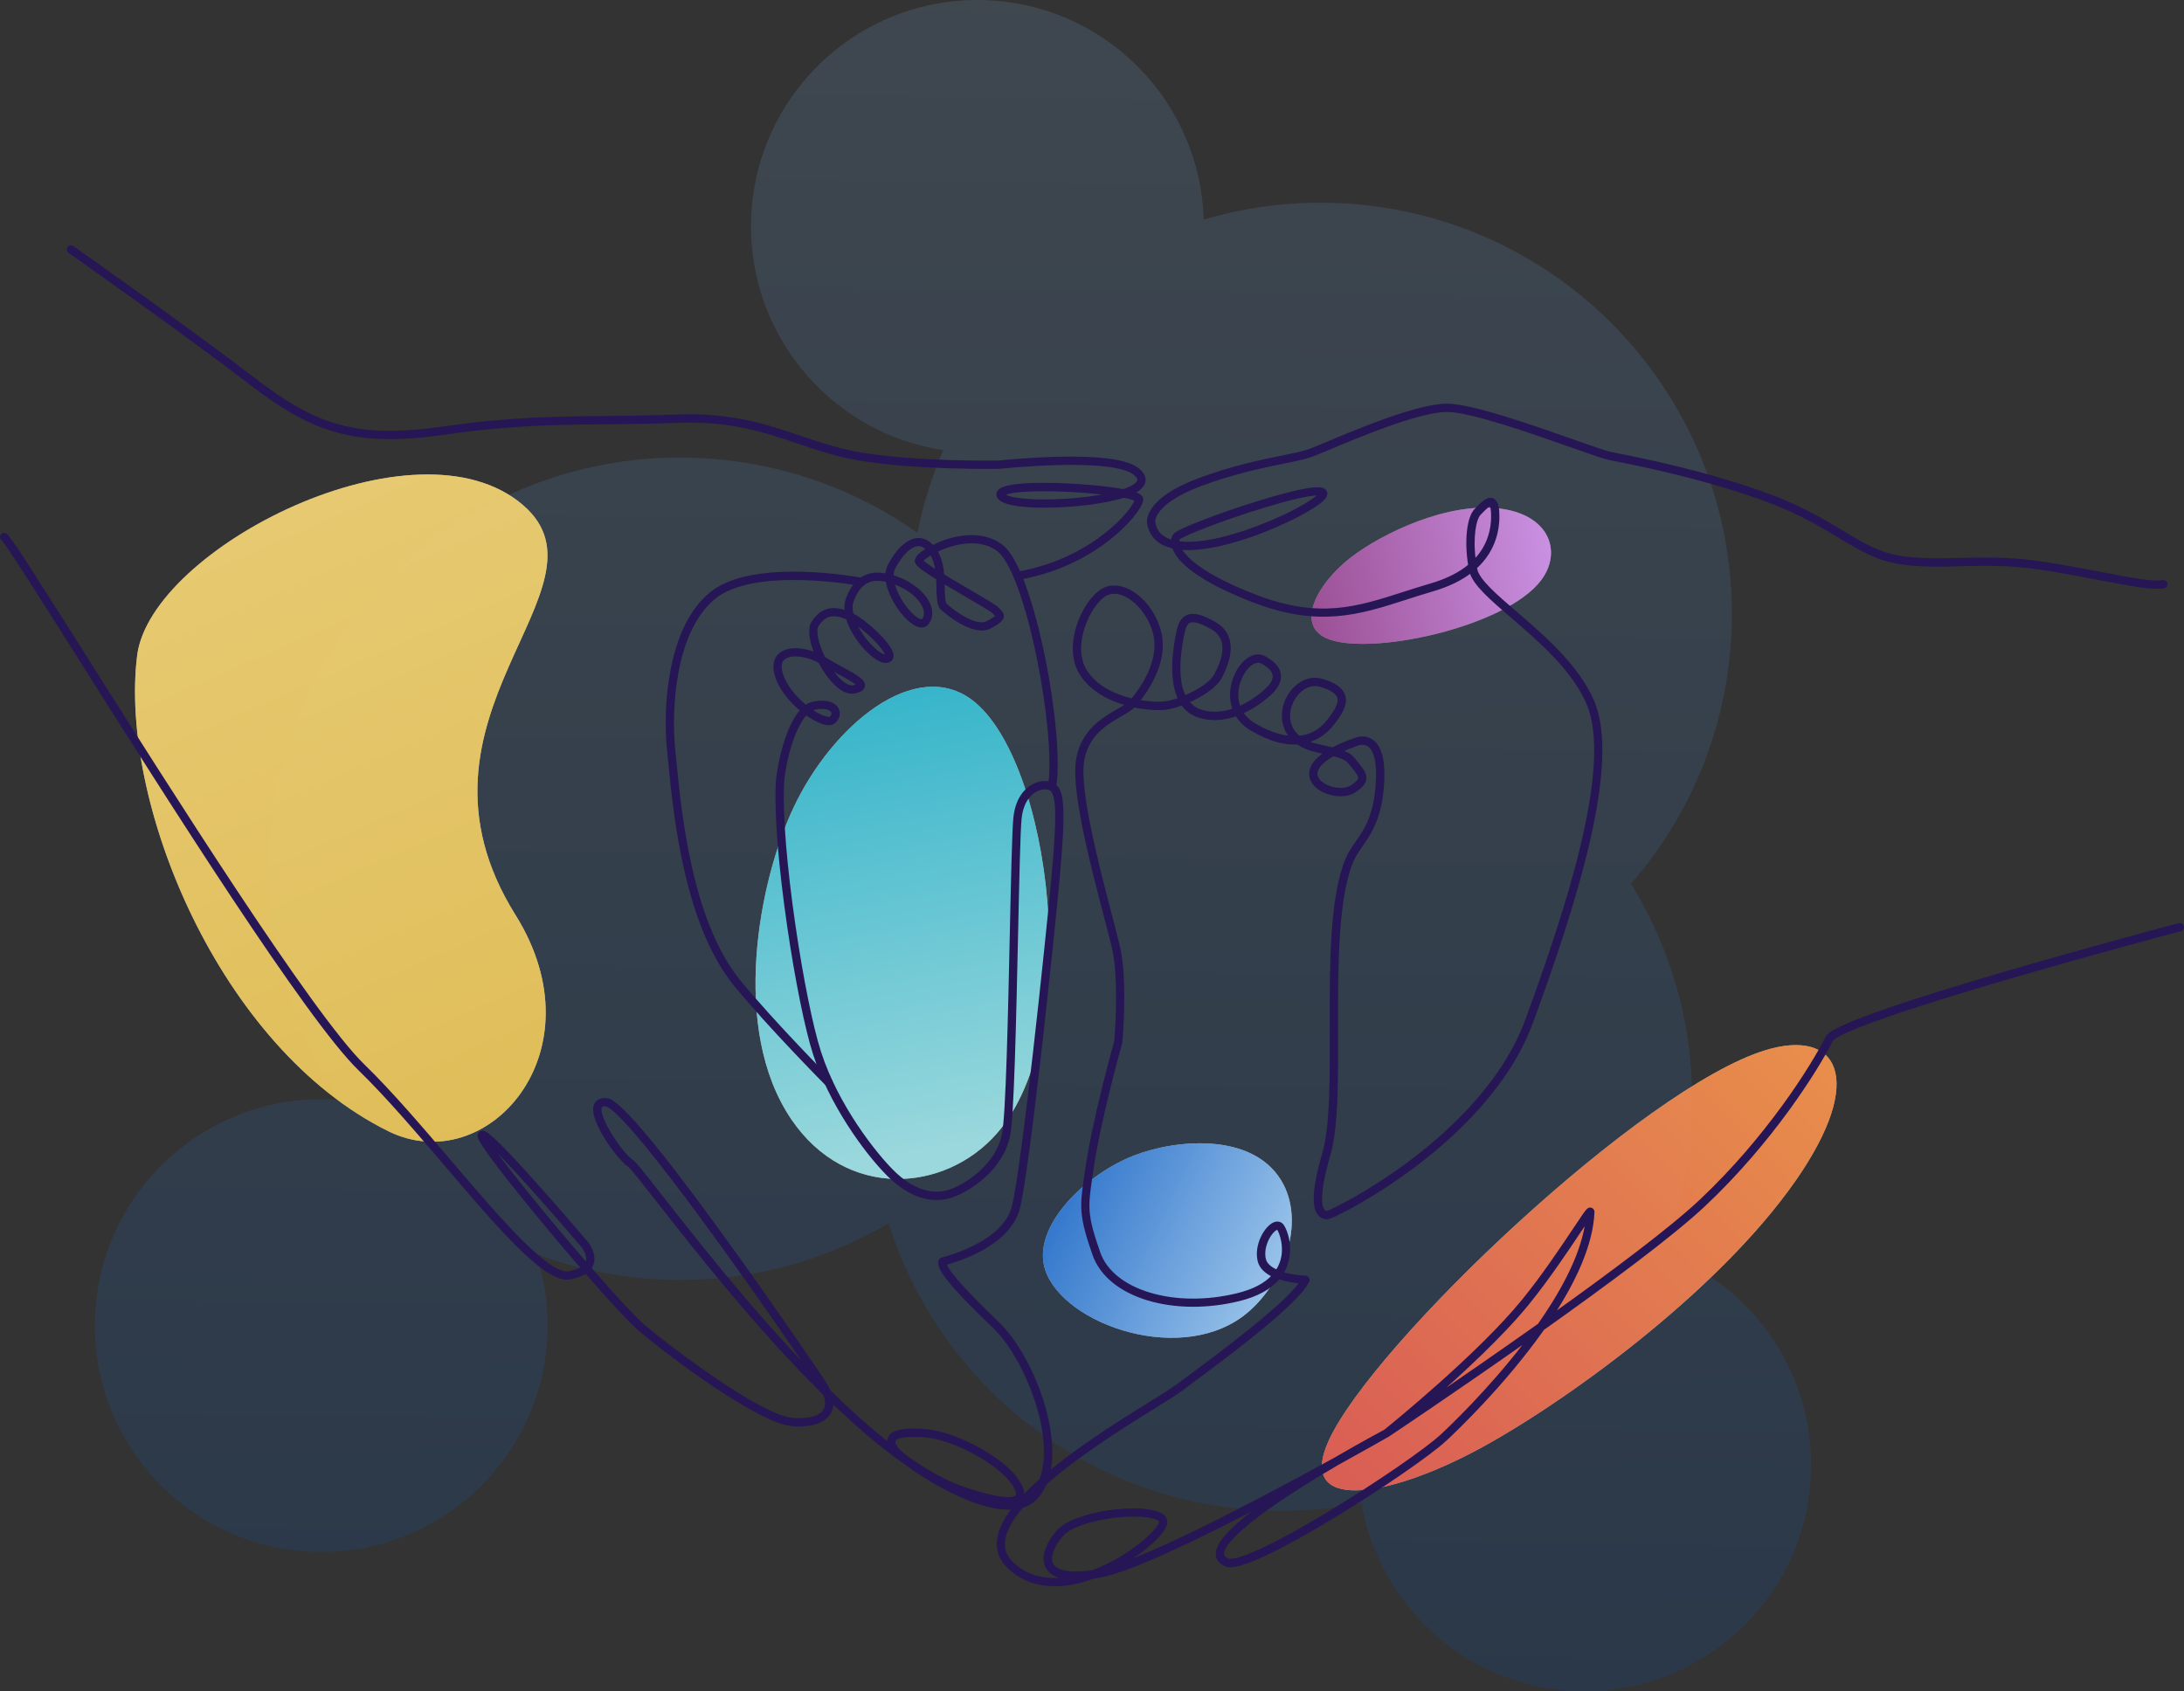
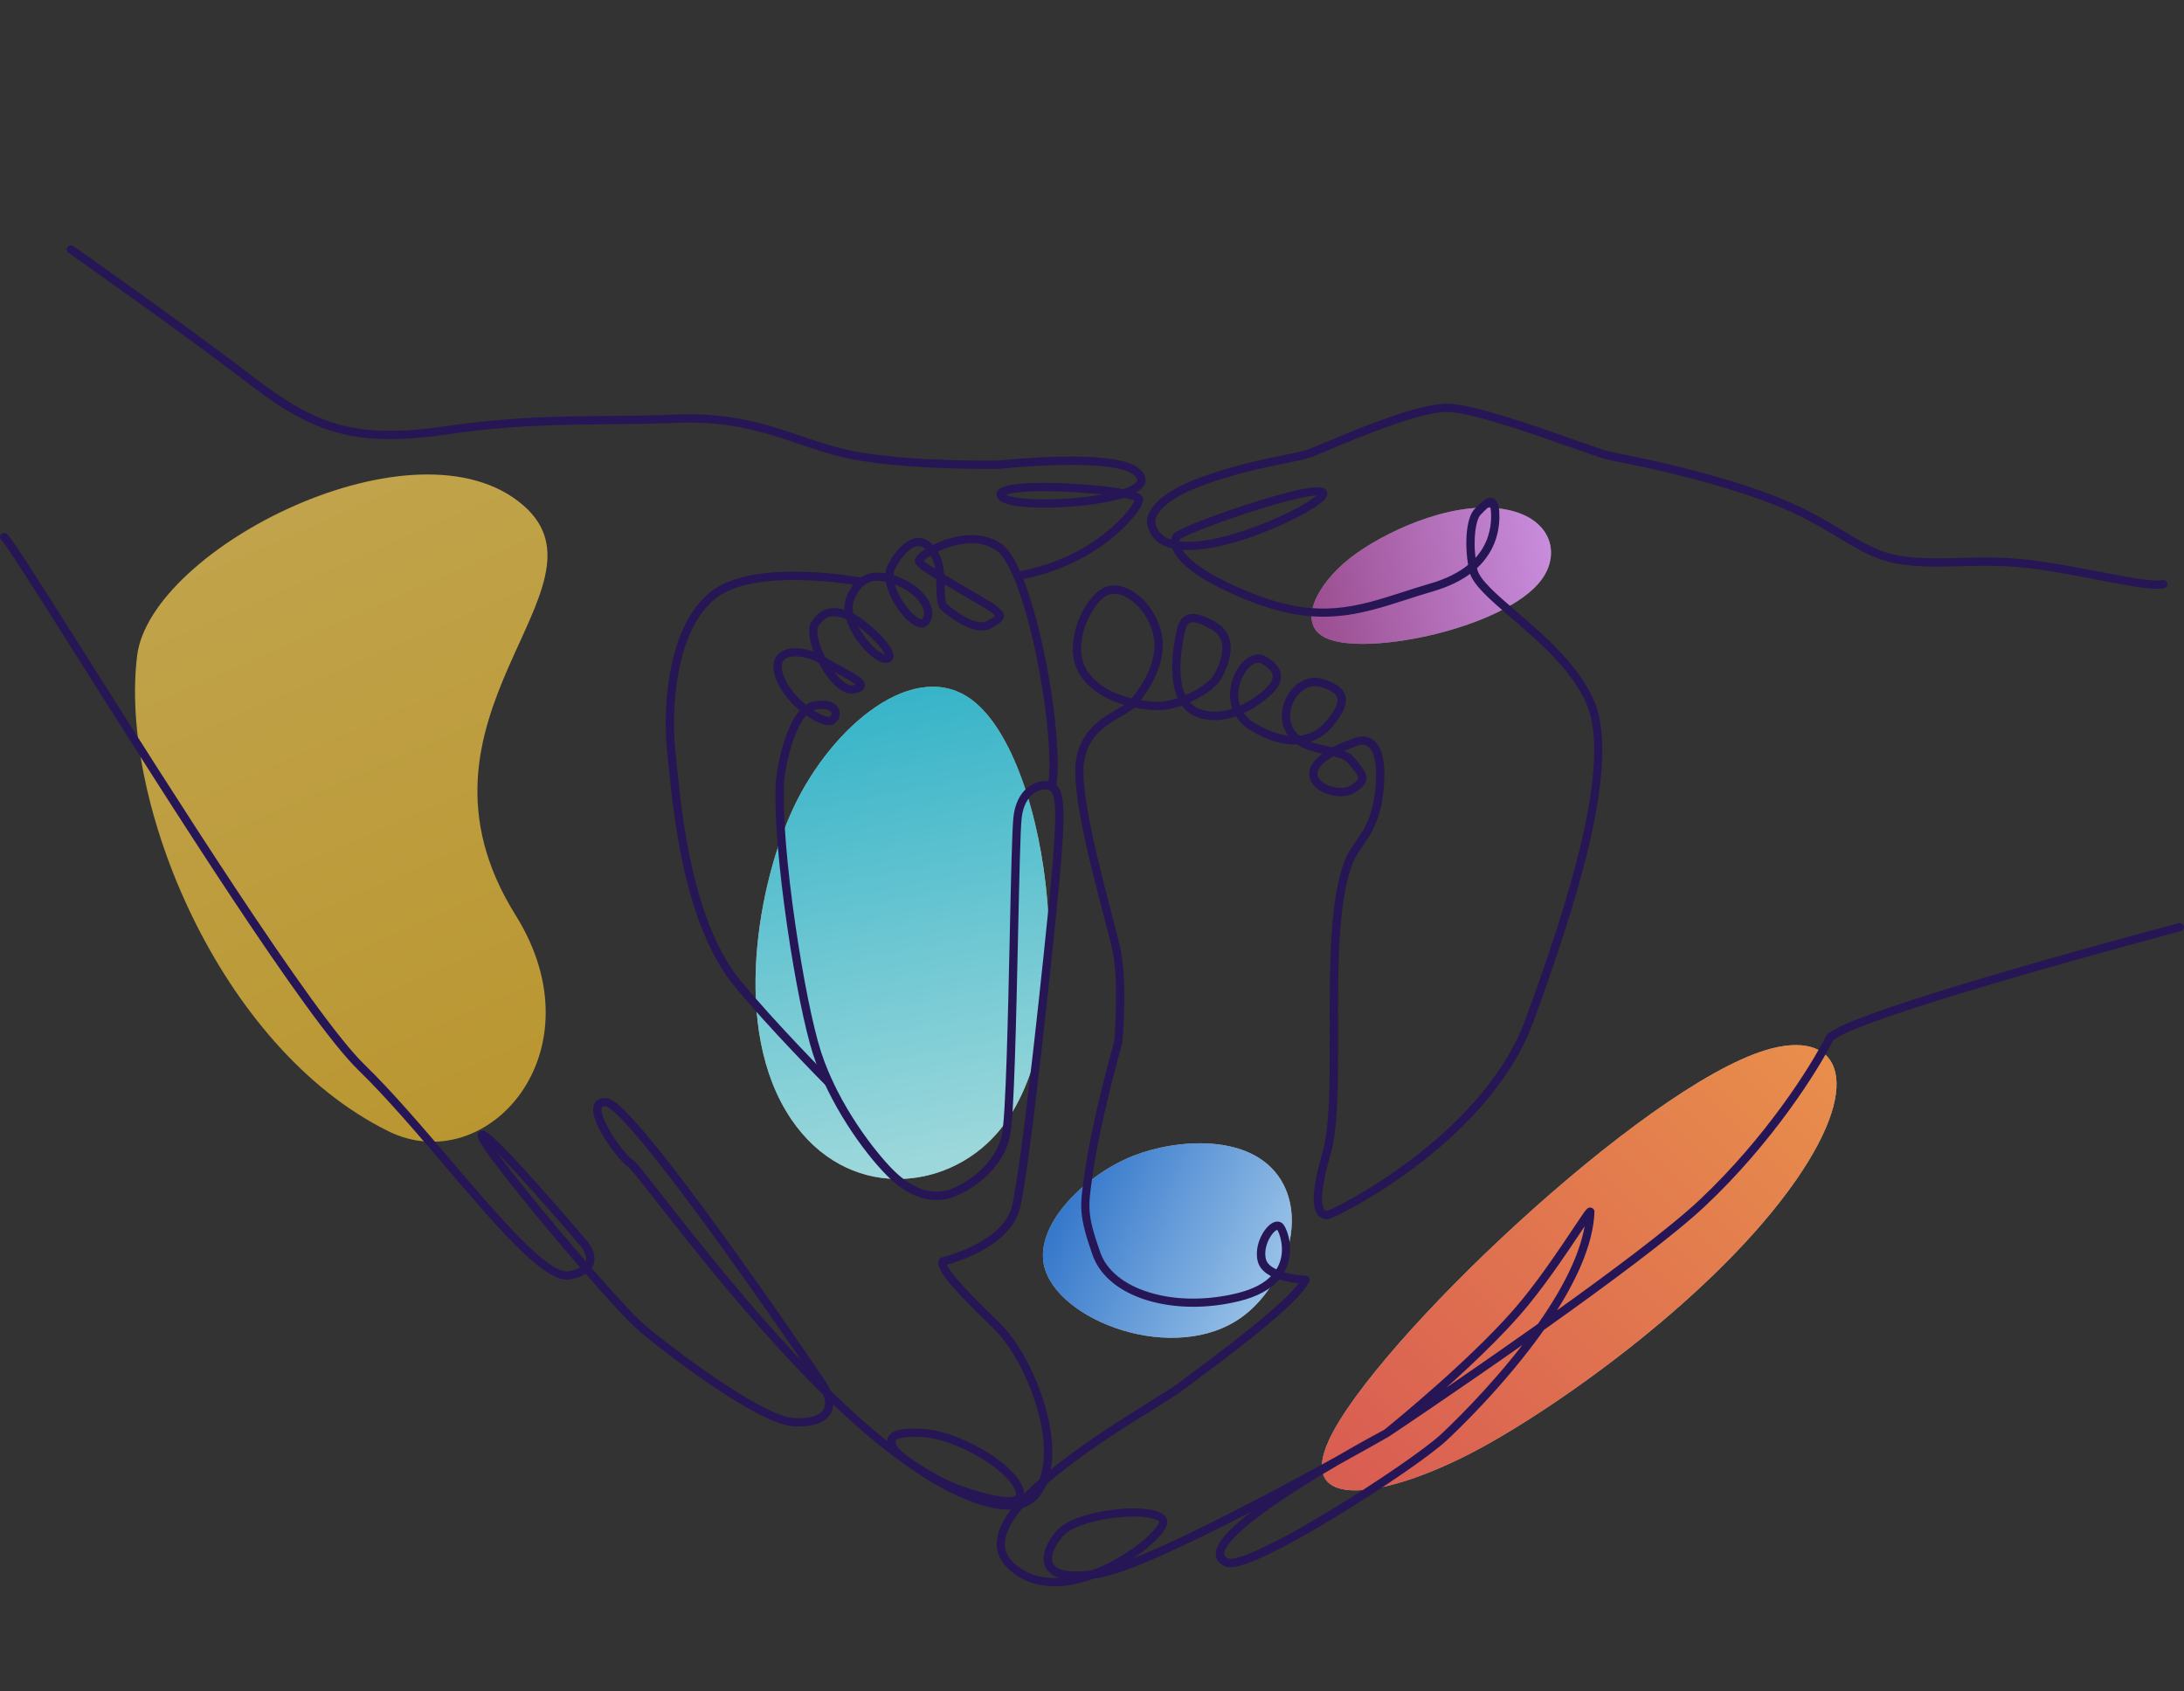
<svg xmlns="http://www.w3.org/2000/svg" xmlns:xlink="http://www.w3.org/1999/xlink" id="Layer_2" data-name="Layer 2" viewBox="0 0 823.29 637.66">
  <rect x="0" y="0" width="823.29" height="637.66" fill="#333333" stroke="none" />
  <defs>
    <style>
      .cls-1 {
        fill: url(#New_Gradient_Swatch_8);
      }

      .cls-1, .cls-2, .cls-3, .cls-4, .cls-5, .cls-6, .cls-7, .cls-8 {
        stroke-width: 0px;
      }

      .cls-1, .cls-8 {
        opacity: .6;
      }

      .cls-2, .cls-3, .cls-4, .cls-5, .cls-7 {
        opacity: .75;
      }

      .cls-2, .cls-8 {
        fill: #fff;
      }

      .cls-3 {
        fill: url(#New_Gradient_Swatch_5);
      }

      .cls-4 {
        fill: url(#New_Gradient_Swatch_7);
      }

      .cls-5 {
        fill: url(#New_Gradient_Swatch_9);
      }

      .cls-6 {
        fill: url(#New_Gradient_Swatch_4);
        opacity: .15;
      }

      .cls-7 {
        fill: url(#New_Gradient_Swatch_4-2);
      }

      .cls-9 {
        fill: #261656;
        stroke: #261656;
        stroke-miterlimit: 10;
      }
    </style>
    <linearGradient id="New_Gradient_Swatch_4" data-name="New Gradient Swatch 4" x1="-158.52" y1="-107.88" x2="476.42" y2="-107.88" gradientTransform="translate(255.66 157.21) rotate(90.67)" gradientUnits="userSpaceOnUse">
      <stop offset="0" stop-color="#83bbef" />
      <stop offset="0" stop-color="#83bbef" />
      <stop offset=".98" stop-color="#015aca" />
      <stop offset="1" stop-color="#015aca" />
    </linearGradient>
    <linearGradient id="New_Gradient_Swatch_7" data-name="New Gradient Swatch 7" x1="-1634.83" y1="-732.83" x2="-1523.9" y2="-732.83" gradientTransform="translate(658.28 -2332.38) rotate(-100.59) scale(1.63 1.1)" gradientUnits="userSpaceOnUse">
      <stop offset="0" stop-color="#8bdbe0" />
      <stop offset="1" stop-color="#00aac6" />
    </linearGradient>
    <linearGradient id="New_Gradient_Swatch_4-2" data-name="New Gradient Swatch 4" x1="-4445.62" y1="8052.36" x2="-4275.57" y2="8052.36" gradientTransform="translate(216.78 -4124.7) rotate(-154.45) scale(.5 -.5)" xlink:href="#New_Gradient_Swatch_4" />
    <linearGradient id="New_Gradient_Swatch_9" data-name="New Gradient Swatch 9" x1="-2996.45" y1="-5463.04" x2="-2938.55" y2="-5463.04" gradientTransform="translate(-12986.55 4750.36) rotate(135.1) scale(4.26 1.2)" gradientUnits="userSpaceOnUse">
      <stop offset="0" stop-color="#f27b20" />
      <stop offset=".99" stop-color="#de392a" />
      <stop offset="1" stop-color="#de392a" />
    </linearGradient>
    <linearGradient id="New_Gradient_Swatch_8" data-name="New Gradient Swatch 8" x1="169.53" y1="1718.33" x2="315.08" y2="1718.33" gradientTransform="translate(599.77 -356.66) rotate(170.42) scale(.64 -.32)" gradientUnits="userSpaceOnUse">
      <stop offset="0" stop-color="#db78fd" />
      <stop offset="1" stop-color="#8f0e7d" />
    </linearGradient>
    <linearGradient id="New_Gradient_Swatch_5" data-name="New Gradient Swatch 5" x1="-908.02" y1="-1645.16" x2="-802.52" y2="-1645.16" gradientTransform="translate(-2191.35 -825.01) rotate(-113.63) scale(2.31 -1.03)" gradientUnits="userSpaceOnUse">
      <stop offset="0" stop-color="#e6b72f" />
      <stop offset="1" stop-color="#efc852" />
    </linearGradient>
  </defs>
  <g id="Layer_6" data-name="Layer 6">
-     <path class="cls-6" d="m206.23,505.68c.8-11.49-.73-22.61-4.16-32.9,13.68,5.11,28.31,8.37,43.63,9.43,32.43,2.24,63.22-5.66,89.26-21,18.62,58.98,71.75,103.5,137.19,108.03,14.09.98,27.87.02,41.09-2.61,6.43,37.97,38.13,68.04,78.25,70.82,47.02,3.25,87.77-32.22,91.02-79.24,2.68-38.76-20.96-73.27-55.7-86.01,5.85-14.61,9.56-30.37,10.7-46.92,2.33-33.61-6.25-65.45-22.7-92.08,21.39-24.56,35.25-56.03,37.67-91.02,5.91-85.42-58.54-159.45-143.96-165.37-19.04-1.32-37.5.87-54.78,5.99C452.52,39.44,418.53,3.27,374.34.21c-47.02-3.25-87.77,32.22-91.02,79.24-3.09,44.67,28.77,83.68,72.28,90.25-4.29,9.88-7.6,20.31-9.77,31.19-22.42-15.86-49.33-25.96-78.72-28-85.42-5.91-159.45,58.54-165.37,143.96-2.5,36.1,7.57,70.16,26.47,97.91-.41-.03-.81-.07-1.22-.1-47.02-3.25-87.77,32.22-91.02,79.24-3.25,47.02,32.22,87.77,79.24,91.02,47.02,3.25,87.77-32.22,91.02-79.24Z" />
-   </g>
+     </g>
  <g id="Layer_5" data-name="Layer 5">
    <g>
      <path class="cls-2" d="m298.29,421.99c20.77,30.64,57.98,27.57,77.43,5.41,33.63-38.33,20.3-140.83-9.09-163.33-21.61-16.55-52.91,9.42-67.51,40.46-13.08,27.8-23.92,83.41-.83,117.46Z" />
      <path class="cls-2" d="m482.9,444.95c9.92,16.19.34,40.39-14.36,51.32-25.43,18.91-70.87,1.63-75.06-19.55-3.09-15.57,16-33.98,33.83-40.99,15.97-6.28,44.57-8.78,55.59,9.22Z" />
      <path class="cls-2" d="m677.02,444.96c26.75-38.54,15.52-57.19-11.35-49.05-46.46,14.07-148.21,110.84-164.78,147.23-12.19,26.77,21.15,22.12,56.01,3.49,31.24-16.69,90.37-58.83,120.11-101.67Z" />
      <path class="cls-8" d="m566.25,191.86c18.18,2.7,22.5,16.47,14.74,26.84-13.43,17.92-65.47,28.95-81.03,21.91-11.44-5.17-3.68-20.36,9.17-30.36,11.51-8.96,36.92-21.4,57.12-18.39Z" />
-       <path class="cls-2" d="m194.34,345c32.38,51.84-10.96,99.75-47.91,81.52-63.91-31.54-101.6-124.38-94.73-179.36,5.05-40.44,105.21-91.57,145.54-56.65,36.14,31.28-49.77,79.46-2.9,154.5Z" />
    </g>
    <g>
      <path class="cls-4" d="m298.29,421.99c20.77,30.64,57.98,27.57,77.43,5.41,33.63-38.33,20.3-140.83-9.09-163.33-21.61-16.55-52.91,9.42-67.51,40.46-13.08,27.8-23.92,83.41-.83,117.46Z" />
      <path class="cls-7" d="m482.9,444.95c9.92,16.19.34,40.39-14.36,51.32-25.43,18.91-70.87,1.63-75.06-19.55-3.09-15.57,16-33.98,33.83-40.99,15.97-6.28,44.57-8.78,55.59,9.22Z" />
      <path class="cls-5" d="m677.02,444.96c26.75-38.54,15.52-57.19-11.35-49.05-46.46,14.07-148.21,110.84-164.78,147.23-12.19,26.77,21.15,22.12,56.01,3.49,31.24-16.69,90.37-58.83,120.11-101.67Z" />
      <path class="cls-1" d="m566.25,191.86c18.18,2.7,22.5,16.47,14.74,26.84-13.43,17.92-65.47,28.95-81.03,21.91-11.44-5.17-3.68-20.36,9.17-30.36,11.51-8.96,36.92-21.4,57.12-18.39Z" />
      <path class="cls-3" d="m194.34,345c32.38,51.84-10.96,99.75-47.91,81.52-63.91-31.54-101.6-124.38-94.73-179.36,5.05-40.44,105.21-91.57,145.54-56.65,36.14,31.28-49.77,79.46-2.9,154.5Z" />
    </g>
  </g>
  <g id="_ÎÓÈ_2_copy_2" data-name="—ÎÓÈ_2 copy 2">
    <g>
      <path class="cls-9" d="m383.68,218.16c-.51,0-.96-.37-1.05-.89-.1-.58.29-1.13.87-1.23,15.44-2.63,26.5-9.29,33.07-14.43,7.35-5.74,11.15-11.18,11.72-13.07-.51-.36-2-.86-4.65-1.4-3.66,1.19-8.1,2.01-12.1,2.55-13.08,1.79-32.55,2.04-35.08-2.17-.5-.84-.42-1.76.22-2.46,2.58-2.85,16.8-2.68,25.04-2.32,7.32.32,15.96,1.09,21.76,2.19,3.7-1.27,5.42-2.6,5.71-3.64.22-.79-.35-1.72-1.68-2.78-2.41-1.92-9.28-4.11-28.36-3.67-11.56.26-22.18,1.41-22.28,1.42-.03,0-.06,0-.09,0-.3,0-30.71.58-52.85-3.11-8.15-1.36-15.16-3.73-22.58-6.23-12.78-4.32-25.99-8.78-45.97-8-9.79.38-18.55.47-27.02.55-18.58.18-36.13.36-59.6,3.77-17.69,2.57-29.95,2.43-41-.49-10.51-2.77-20.22-8.08-33.52-18.3-23.86-18.36-67.66-49.22-68.1-49.53-.48-.34-.6-1-.26-1.48.34-.48,1-.6,1.48-.26.44.31,44.28,31.2,68.18,49.58,13.05,10.04,22.55,15.24,32.76,17.93,10.75,2.84,22.76,2.97,40.15.44,23.6-3.43,41.23-3.61,59.88-3.79,8.46-.08,17.2-.17,26.95-.55,20.37-.8,33.77,3.73,46.73,8.11,7.34,2.48,14.27,4.82,22.25,6.15,21.55,3.59,51.06,3.11,52.41,3.08,2.34-.25,43.05-4.53,52.15,2.71,2.06,1.64,2.87,3.32,2.4,5.01-.43,1.56-1.97,2.85-4.15,3.92.69.21,1.28.42,1.75.64,1.21.57,1.76,1.3,1.63,2.17-.41,2.71-5.22,8.95-12.57,14.69-6.76,5.28-18.15,12.14-34.02,14.85-.06.01-.12.02-.18.02Zm-5.39-31.69c.46.69,3.36,1.93,11.46,2.25,6.48.26,14.52-.16,21.49-1.11,2.79-.38,5.21-.82,7.29-1.28-1.99-.27-4.3-.53-6.96-.77-9.56-.86-19.57-1.08-26.12-.58-5.61.43-6.9,1.26-7.16,1.5Z" />
      <path class="cls-9" d="m380.2,568.68c-.25,0-.51,0-.76-.01-8.91-.29-19.53-5.39-26.88-9.62-4.26-2.45-8.23-5.11-11.2-7.34-9.09-6.32-18.48-14.4-27.74-23.32.14,1.87-.31,3.28-.9,4.31-1.96,3.39-6.89,4.99-13.88,4.53-12.7-.85-46.67-26.51-57.61-35.77-3.67-3.11-11.71-11.9-20.37-21.86-1.44,1.03-3.45,1.79-6,2.27-.35.07-.72.1-1.09.1-9.29,0-26.1-19.71-45.44-42.4-11.02-12.93-22.42-26.29-32.87-36.44-19.63-19.07-71.53-101.24-105.88-155.62C15.08,224.57,2.56,204.74.97,203.37c-.47-.31-.62-.94-.32-1.43.3-.5.96-.67,1.46-.36,1.43.86,8.74,12.3,29.26,44.8,32.21,50.99,86.11,136.33,105.56,155.23,10.52,10.22,21.95,23.63,33,36.59,18.05,21.17,36.71,43.06,44.52,41.59,2.16-.41,3.83-1,5-1.79-4.44-5.12-8.99-10.48-13.15-15.49-7.28-8.74-13.78-16.82-18.32-22.78-2.47-3.24-4.35-5.84-5.58-7.72-1.81-2.76-2.2-3.84-1.67-4.64.23-.34.6-.55,1.02-.57.97-.06,2.59-.15,21.41,20.98,9.15,10.26,18,20.69,18.09,20.79.15.18,3.39,4.2,1.99,8.04-.2.55-.48,1.05-.84,1.53,9.37,10.77,16.97,18.96,20.2,21.7,10.36,8.77,44.35,34.46,56.37,35.27,6.14.41,10.36-.82,11.9-3.47.9-1.55.86-3.6-.1-6.01-25.49-25.11-49.62-55.95-63.12-73.2-5.14-6.57-9.59-12.25-10.46-12.83-2.15-1.43-5.79-5.79-8.66-10.36-2.51-3.99-5.27-9.4-4.19-12.49.33-.94,1.32-2.47,4.27-2.22,1.64.14,6.65.56,42.5,49.89,18.7,25.73,36.65,52.16,39.41,56.3.9,1.35,1.57,2.59,2.05,3.73,7.45,7.32,15.01,14.14,22.43,19.95-.19-.95-.07-1.79.36-2.53,1.32-2.29,5.42-3.12,12.89-2.62,6.02.4,14.08,3.19,21.55,7.47,7.71,4.41,13.23,9.45,15.14,13.82.96,2.18.9,3.89-.18,5.07-.17.18-.36.35-.57.5,2.39-.61,4.28-1.82,5.66-3.63,4.95-6.48,5.53-18.02,1.59-31.66-3.5-12.12-10.07-24.08-16.74-30.48-18.4-17.65-21.42-22.71-20.33-25.15.14-.31.41-.53.73-.6.23-.05,23.29-5.54,26.81-19.59,3.77-15.09,12.56-98.64,14.84-123.11,2.23-23.93,2.05-32.6-.71-34.29-.01,0-.02-.01-.04-.02-1.02-.6-3.12-.74-5.33.36-1.94.97-5.32,3.64-6.05,10.62-.49,4.66-.88,22.7-1.34,43.59-.71,32.3-1.5,68.91-3.01,76.07-2.7,12.84-15,20.44-21.12,22.67-4.5,1.64-13.63,2.79-24.25-7.83-9.37-9.37-22.1-27.66-27.92-45.7-3.06-9.49-6.8-27.97-9.75-48.23-3.2-22-4.79-41.28-4.34-52.91.15-3.96,1.35-11.23,3.63-17.83,1.26-3.66,3.13-7.87,5.66-10.6-4.23-3.47-8.25-8.32-9.66-13.37-1.27-4.52.3-6.84,1.83-7.98,3.13-2.34,8.71-1.81,13.24.09-1.95-4.7-2.77-9.35-1.3-11.73,2.95-4.79,7.09-6.15,12.62-4.12-.23-1.77-.1-3.47.49-5,1.75-4.59,4.2-7.41,7.49-8.62,2.11-.78,4.54-.88,7.37-.29.04-1.3.32-2.52.88-3.59,3.13-5.95,7-9.53,10.61-9.82,2.14-.17,4.1.74,5.82,2.69,2.44-1.25,6.39-2.9,11.08-3.55,5.91-.81,11.08.33,14.96,3.3,2.9,2.23,5.85,7.46,8.76,15.57,2.55,7.09,4.97,16.12,7.02,26.13,4.03,19.73,5.75,39.11,4.34,48.69,2.93,2.4,3.65,8.91,1.14,35.89-2.28,24.51-11.1,108.24-14.89,123.43-1.6,6.39-7.04,12.08-15.75,16.45-5.21,2.62-10.07,4.03-11.89,4.51.16.71.95,2.5,4.42,6.55,3.23,3.77,8.28,8.94,15.42,15.79,6.92,6.64,13.72,18.97,17.31,31.42,1.9,6.6,2.83,12.97,2.67,18.43-.18,6.26-1.73,11.35-4.61,15.11-2.5,3.27-6.32,4.93-11.35,4.93Zm-37.2-18.4c7.28,5.01,14.34,8.86,20.94,11.03,14.63,4.82,18.35,3.85,19.26,2.85.57-.63.21-1.86-.2-2.79-1.71-3.9-7.03-8.69-14.25-12.82-7.21-4.12-14.92-6.81-20.64-7.19-8.69-.58-10.53.9-10.91,1.57-.47.81.2,2.14.85,3.11.48.72,2.27,2.28,4.93,4.24Zm-115.02-133.66c-1.33,0-1.54.59-1.62.83-1.33,3.81,7.84,17.59,12.02,20.38,1.11.74,4.16,4.61,10.95,13.29,12.36,15.79,33.67,43.04,56.69,66.73-6.27-9.24-21.19-30.95-36.63-52.18-31.84-43.81-39.25-48.87-40.96-49.02-.17-.01-.32-.02-.46-.02Zm-43.89,14.09c3.2,4.88,11.67,15.87,24.88,31.68,4.15,4.96,8.2,9.72,11.99,14.1.11-.19.21-.39.28-.59.99-2.7-1.59-5.92-1.62-5.96-.07-.08-8.6-10.12-17.55-20.18-10.32-11.6-15.45-16.76-17.99-19.05Zm119.77-161.64c-5.05,5.26-8.55,19.49-8.84,27.21-.44,11.5,1.14,30.64,4.32,52.52,2.93,20.15,6.64,38.49,9.67,47.88,6.58,20.38,20.8,38.25,27.4,44.85,7.26,7.26,15.08,9.86,22.02,7.33,5.74-2.09,17.25-9.18,19.76-21.11,1.47-6.97,2.3-45.07,2.97-75.68.46-20.94.85-39.02,1.35-43.77.84-7.99,4.88-11.14,7.22-12.3,1.99-.99,4.22-1.28,5.99-.84,1.2-9.56-.53-28.21-4.42-47.27-4.32-21.16-10.06-36.65-14.99-40.43-5.94-4.56-13.88-3.11-18.08-1.84-2.04.62-3.85,1.36-5.38,2.12,1.73,2.78,2.35,6.02,2.6,9.14,3.38,2.07,7.2,4.29,10.13,6,7.23,4.22,10.02,5.88,10.58,6.63.17.23.4.45.61.66.57.56,1.28,1.26,1.13,2.31-.17,1.21-1.41,2.28-4.57,3.97-6.78,3.62-18.09-6.74-18.57-7.18-.09-.09-.17-.19-.23-.3-.91-1.83-.97-4.48-1.03-7.54-.02-1.08-.04-2.2-.1-3.32-6.04-3.72-7.87-5.27-8.05-6.37-.21-1.26,1.24-2.83,4.3-4.67-1.17-1.19-2.42-1.74-3.73-1.63-2.83.23-6.15,3.47-8.9,8.69-.45.86-.67,1.93-.65,3.14.69.21,1.41.45,2.15.74,6.03,2.3,10.77,6.6,12.07,10.96.66,2.22.37,4.27-.85,5.94-.52.71-2.06,2.15-5.18.21-4-2.49-9.26-9.85-10.17-16.18-2.68-.63-4.91-.6-6.77.08-2.68.99-4.72,3.4-6.24,7.38-.59,1.55-.58,3.36-.14,5.26.01,0,.02.01.04.02,4.95,2.47,15.39,11.83,15.06,15.77-.08.92-.66,1.61-1.6,1.9-2.83.85-6.86-3.07-8.47-4.79-2.99-3.22-5.65-7.37-6.83-11.39-5.29-2.39-8.71-1.55-11.35,2.72-1.2,1.95,0,7.14,2.56,12.22,2.19,1.35,4.53,2.63,6.61,3.76,5.8,3.16,8.57,4.76,8.29,6.76-.2,1.45-1.97,2.01-3.29,2.3-4.24.94-8.37-3.84-10.46-6.77-1-1.4-1.94-2.95-2.77-4.55-4.1-2.46-10.52-3.67-13.42-1.49-1.46,1.09-1.81,3.01-1.05,5.71,1.31,4.68,5.21,9.28,9.21,12.5.86-.63,1.78-1.07,2.76-1.28,1.7-.36,7.39-1.24,9.17,2.38.8,1.61.31,3.51-1.24,4.84-.88.76-2.27.86-4.11.3-1.86-.56-4.16-1.79-6.5-3.49Zm1.71-1.39c1.97,1.38,3.87,2.38,5.4,2.84,1.31.4,1.94.26,2.11.12.8-.69,1.07-1.56.72-2.28-.55-1.12-2.67-2.11-6.83-1.24-.48.1-.94.29-1.4.55Zm7.22-15.84c.24.37.49.73.74,1.09,2.99,4.2,6.08,6.41,8.27,5.93,1.01-.22,1.43-.44,1.59-.56-.54-.96-4.34-3.03-7.15-4.56-1.1-.6-2.27-1.23-3.45-1.9Zm9.46-17.11c1.29,3.01,3.37,6.02,5.57,8.38,3.23,3.47,5.58,4.42,6.3,4.2.04-.01.07-.03.09-.04.1-.51-.88-2.7-4.67-6.48-2.36-2.36-5.07-4.6-7.29-6.07Zm34.1-6.86c3.08,2.8,11.52,9.1,15.97,6.72,2.78-1.48,3.33-2.15,3.44-2.36-.09-.13-.33-.37-.49-.53-.26-.25-.55-.54-.81-.88-.62-.64-5.58-3.54-9.96-6.09-3.57-2.08-6.51-3.82-8.92-5.27.02.67.03,1.32.05,1.94.05,2.59.1,5.04.72,6.46Zm-19.7-8.26c.33,1.51.94,3.17,1.82,4.91,1.9,3.77,4.8,7.31,7.21,8.81.81.51,1.88.97,2.33.34.82-1.13,1-2.5.53-4.08-1.1-3.69-5.43-7.54-10.78-9.58-.37-.14-.74-.27-1.1-.4Zm10.87-8.17c.61.75,2.83,2.27,5.65,4.04-.3-2.39-.92-4.72-2.2-6.72-1.89,1.11-3.1,2.14-3.45,2.67ZM.99,203.38s.02.01.03.02c0,0-.02-.01-.03-.02Z" />
      <path class="cls-9" d="m312.42,409.24c-.27,0-.55-.1-.75-.31-.22-.22-21.79-21.95-34.64-37.69-8-9.8-14.25-24.28-18.56-43.05-3.56-15.5-5.06-30.69-5.96-39.77-.19-1.89-.35-3.52-.5-4.88-.39-3.53-1.47-16.13,1.15-30.25,2.49-13.45,7.37-23.31,14.5-29.32,6.71-5.65,18.43-8.31,34.82-7.9,12.1.3,22.41,2.26,22.51,2.28.58.11.95.67.84,1.25-.11.58-.67.96-1.25.84-.4-.08-40.44-7.58-55.57,5.15-15.42,12.99-16.49,43.43-14.91,57.71.15,1.37.31,3.01.5,4.9.89,9.03,2.38,24.13,5.91,39.5,4.23,18.44,10.33,32.63,18.13,42.18,12.79,15.66,34.29,37.32,34.5,37.53.41.42.41,1.09,0,1.5-.21.21-.48.31-.75.31Z" />
      <path class="cls-9" d="m397.42,597.52c-7.03,0-12.9-2.32-17.5-6.91-2.83-2.83-4.04-6.18-3.6-9.97,2-17.36,38.36-39.93,57.89-52.06,4.37-2.71,7.81-4.85,9.43-6.06,1.07-.8,2.42-1.81,3.99-2.97,11.32-8.39,37.01-27.43,42.79-36.11-1.95-.17-5.25-.6-8.34-1.66-3.18,3.87-8.28,6.66-15.25,8.35-11.86,2.86-23.99,2.74-34.16-.34-10.44-3.17-17.67-9.14-20.36-16.82-5.19-14.81-4.72-18.08-3.19-28.94l.25-1.75c2.78-19.88,10.62-47.72,11.15-49.6.14-1.63,1.91-23.02-.81-35.09-.63-2.77-1.74-7.04-3.04-11.97-4.88-18.63-12.25-46.77-10.61-58.61.69-5,2.72-9.14,6.19-12.67,2.93-2.97,6.4-4.97,9.19-6.58,1.35-.78,2.59-1.49,3.53-2.18-6.25-1.68-12.96-4.91-17.08-10.86-4.52-6.53-2.9-14.58-1.54-18.8,2.24-6.92,6.65-12.76,10.73-14.2,2.71-.96,5.96-.48,9.16,1.35,5.52,3.17,9.93,9.6,11.24,16.38,2.01,10.47-4.99,20.69-8.38,24.89,3.96.72,7.41.81,9.32.68,1.33-.1,3.06-.48,5.01-1.11.39-.13.79-.26,1.18-.41-2.75-5.63-2.98-14.38-.55-25.73.61-2.86,1.75-4.63,3.47-5.39,2.33-1.03,5.56-.22,10.49,2.63,6.42,3.71,7.15,10.97,2.06,20.42-1.91,3.54-7.19,6.9-12.32,9.11,1.48,1.94,3.22,2.93,4.7,3.42,2.84.95,7.17,1.5,12.74-.43-.41-1.04-.71-2.15-.87-3.3-.52-3.65.29-7.7,2.22-11.13,2.71-4.81,6.84-7,10.02-5.31,3.35,1.78,5.28,3.86,5.72,6.2.38,2.02-.33,4.09-2.11,6.17-1.5,1.75-6.07,5.87-12.03,8.49,1.04,1.67,2.56,3.19,4.64,4.44,4.97,2.98,9.67,4.6,13.9,4.87-1.17-1.33-2.02-2.85-2.5-4.55-1.34-4.67.23-10.28,3.91-13.97,2.94-2.94,6.64-4.06,10.15-3.05,4.8,1.37,7.53,3.29,8.36,5.87,1.15,3.6-1.73,7.61-4.52,11.1-1.59,1.99-4.71,5.01-9.61,6.25,1.17.54,2.48.98,3.93,1.32,2.41.56,4.34,1,5.91,1.39,2.22-1.19,4.99-2.4,8.46-3.6.46-.2,3.52-1.38,6.32.5,3.14,2.11,4.56,7.16,4.22,14.99-.6,13.79-4.8,19.84-8.18,24.7-1.34,1.93-2.61,3.75-3.46,5.81-5.89,14.13-5.83,40.46-5.77,63.69.05,18.88.09,36.72-2.86,46.87-4.38,15.06-3.28,19.65-2.23,21.04.47.63,1.03.71,1.53.72,1.64-.47,16.18-7.46,32.53-19.92,14.77-11.25,34.13-29.49,42.55-52.44,15.94-43.47,32.97-96.33,23.11-119.42-5.5-12.88-18.24-23.84-28.48-32.64-8-6.88-14.37-12.36-15.63-17.09-3.54,2.74-8.24,5.16-14.46,6.97-3.52,1.02-6.86,2.1-10.1,3.14-17.55,5.64-32.71,10.51-57.48.96-9.56-3.69-17.03-7.48-22.22-11.26-4.15-3.03-6.77-6-7.77-8.81-.02-.06-.04-.12-.06-.18-.6-.13-1.18-.29-1.75-.47-4.34-1.42-6.93-4.31-7.69-8.58-.12-.67-1.18-8.95,18.84-16.46,12.65-4.74,23.61-6.98,31.62-8.61,4.56-.93,8.16-1.66,10.5-2.54,1.22-.46,3.33-1.34,6.01-2.47,12.1-5.08,34.62-14.53,45.57-14.53,9.3,0,32.39,8.13,47.67,13.52,6.83,2.4,12.22,4.3,14.07,4.67.4.08.89.18,1.46.29,8.74,1.72,35.34,6.94,59,15.86,11.93,4.5,19.86,9.28,26.86,13.5,7.68,4.63,13.74,8.29,22.07,9.57,7.38,1.13,14.6.95,22.24.76,8.8-.22,18.78-.48,30.61,1.31,8.28,1.25,16,2.73,22.8,4.03,10.86,2.08,19.44,3.73,23.09,3,.57-.12,1.14.26,1.25.83.12.58-.26,1.14-.83,1.25-4.06.81-12.38-.78-23.9-2.99-6.78-1.3-14.47-2.77-22.72-4.02-11.64-1.76-21.1-1.52-30.24-1.28-7.74.2-15.06.38-22.62-.78-8.74-1.34-14.97-5.1-22.84-9.85-6.92-4.17-14.76-8.9-26.51-13.33-23.49-8.86-49.96-14.06-58.66-15.77-.58-.11-1.07-.21-1.47-.29-2-.4-7.18-2.23-14.36-4.75-15.15-5.33-38.04-13.4-46.97-13.4-10.52,0-33.64,9.7-44.75,14.37-2.7,1.13-4.83,2.03-6.09,2.5-2.5.94-6.17,1.69-10.82,2.63-7.94,1.62-18.81,3.83-31.3,8.52-18.47,6.93-17.51,14.02-17.5,14.09.66,3.72,2.96,6.08,6.98,7.16.02-1,.31-1.71.55-2.12.24-.42.74-1.29,8.48-4.41,4.61-1.86,10.53-4.01,16.68-6.05,5.65-1.88,24.52-7.96,29.99-7.26,1.49.19,1.99.89,2.14,1.45.29,1.07-.6,2.07-1.3,2.73-3.67,3.49-14.61,9.08-25.46,13.02-7.01,2.54-19.12,6.23-28.25,5.3,1.65,3.2,7.53,9.85,28.34,17.88,24.06,9.28,38.19,4.74,56.06-1,3.25-1.05,6.61-2.13,10.16-3.16,6-1.75,10.88-4.19,14.6-7.29-1.49-9.13-.55-18.09,2.29-20.93.22-.22.44-.45.67-.68,1.88-1.93,3.83-3.93,5.7-3.24,1.63.61,1.95,2.92,2.05,4.61.33,5.55-.74,14.07-8.41,21.06.04.23.09.45.13.68.82,4.11,7.41,9.78,15.04,16.34,10.4,8.95,23.35,20.08,29.05,33.42,10.16,23.78-6.99,77.15-23.07,120.99-8.69,23.69-28.68,42.39-43.93,53.91-16.41,12.4-31.66,19.85-33.06,19.85-.53,0-2.14,0-3.32-1.57-2.32-3.09-1.7-10.58,1.89-22.91,2.87-9.86,2.82-27.55,2.78-46.27-.06-24.58-.12-49.99,5.93-64.52.95-2.27,2.27-4.18,3.68-6.2,3.39-4.88,7.23-10.41,7.8-23.58.38-8.75-1.56-11.97-3.26-13.12-1.97-1.34-4.23-.36-4.32-.32-.03.01-.06.03-.09.04-1.78.62-3.96,1.45-6.12,2.45,3.39,1.06,4.21,2.01,6.2,4.57l.41.53c1.6,2.05,2.87,3.66,2.54,5.59-.26,1.53-1.51,2.92-4.05,4.52-3.56,2.25-9.25,1.35-12.7-.81-2.66-1.67-4.03-4.03-3.75-6.47.22-1.93,1.53-4.47,5.65-7.2-1.1-.26-2.34-.55-3.77-.88-2.66-.61-4.94-1.59-6.79-2.87-4.57.3-10.34-.95-17.45-5.22-2.42-1.45-4.29-3.29-5.56-5.46-4.38,1.57-9.36,2.19-14.36.53-2.54-.85-4.57-2.4-6.09-4.61-.55.2-1.08.39-1.61.56-2.1.68-4.01,1.1-5.51,1.21-2.21.16-6.36.01-11.05-.96-1.15,1.18-2.96,2.22-5.03,3.41-5.45,3.14-12.91,7.45-14.34,17.7-1.59,11.42,6.02,40.44,10.56,57.78,1.3,4.96,2.42,9.24,3.05,12.05,2.89,12.82.93,34.91.85,35.85,0,.07-.02.13-.04.2-.08.29-8.27,29.07-11.12,49.41l-.25,1.75c-1.52,10.73-1.93,13.62,3.09,27.94,2.46,7.02,9.2,12.52,18.97,15.49,9.81,2.98,21.55,3.09,33.05.31,6.18-1.49,10.75-3.88,13.66-7.12-2.59-1.22-4.75-3.02-5.37-5.64-1.39-5.89,2.46-12.54,5.63-13.98,1.31-.59,2.54-.32,3.29.73,1.41,1.98,3.69,8.5,1.27,14.99-.38,1.03-.86,2.01-1.44,2.93,3.25,1.02,6.86,1.4,8.83,1.45.36.01.68.2.87.5.19.3.21.68.07,1-3.8,8.35-31.12,28.6-44.26,38.34-1.56,1.16-2.91,2.16-3.98,2.96-1.69,1.26-5.17,3.43-9.58,6.17-17.86,11.09-55.01,34.16-56.9,50.49-.36,3.16.61,5.85,2.99,8.23,4.94,4.94,11.54,6.98,19.64,6.08.5-.06,1-.12,1.49-.2-3.87-.43-6.47-1.77-7.76-4-1.91-3.31-.52-8.31,3.74-13.37,3.59-4.27,12-6.39,16.69-7.28,7.03-1.32,14.55-1.55,19.16-.57,2.96.63,4.69,1.73,5.14,3.28.48,1.66-.95,4.14-4.26,7.38-3.09,3.03-7.32,6.19-11.9,8.89-.26.15-.52.3-.79.46,20.3-7.17,58.3-27.45,81.06-39.99,9.78-5.7,17.6-9.88,18.52-10.37,1.85-1.49,35.39-28.59,52.21-49.33,7.5-9.25,14.55-19.82,19.22-26.82,1.48-2.22,2.65-3.98,3.52-5.22,1.24-1.77,1.81-2.57,2.74-2.27.49.16.79.62.77,1.16-.52,12.31-7.05,26.11-15.49,39,22.3-15.93,44.63-32.61,55.83-43.12,25.15-23.62,42.19-50.65,47.68-61.65.75-1.5,4.04-4.07,23-10.6,11.15-3.84,26.38-8.59,45.28-14.11,32.16-9.39,64.23-17.89,64.55-17.97.57-.15,1.15.19,1.3.76.15.57-.19,1.15-.76,1.3-.32.08-32.37,8.57-64.5,17.96-18.87,5.51-34.07,10.25-45.18,14.08-18.56,6.39-21.42,8.8-21.78,9.54-5.56,11.11-22.76,38.42-48.13,62.25-12.05,11.32-36.85,29.69-60.72,46.63-14.82,21.05-33.44,38.68-36.75,41.75-6,5.57-24.56,18.34-42.26,29.07-9.76,5.92-18.44,10.72-25.1,13.89-10.92,5.19-14.11,4.95-15.56,4.31-2.55-1.12-3.13-2.83-3.18-4.06-.11-3.16,3.16-7.45,10.02-13.11,2.42-2,5.29-4.17,8.59-6.49-24.11,12.67-51.02,25.78-62.72,27.87-.82.15-1.62.28-2.4.39-3.43,1.26-7.17,2.27-11.03,2.7-1.33.15-2.62.22-3.88.22Zm30.08-26.23c-9.7,0-23.23,2.79-27.34,7.69-3.6,4.29-4.95,8.48-3.53,10.94,1.65,2.85,7,3.75,15.18,2.6,4.06-1.51,7.67-3.39,10.46-5.04,4.43-2.62,8.51-5.67,11.49-8.58,3.33-3.26,3.8-4.94,3.71-5.27-.08-.26-.55-1.16-3.54-1.79-1.75-.37-3.97-.55-6.43-.55Zm76.49-19.26c-3.91,2.29-8.11,4.81-12.28,7.43-26.97,16.91-30.84,23.81-30.75,26.41.02.59.24,1.46,1.91,2.19,2.5,1.1,13.97-3.08,38.7-18.07,17.6-10.67,36.01-23.33,41.92-28.81,2.85-2.65,17.77-16.76,31.39-34.55.46-.6.91-1.2,1.36-1.79-27.4,19.32-52.14,35.84-52.9,36.34-.02.01-.04.03-.07.04,0,0,0,0,0,0-1,.57-8.52,4.87-19.27,10.8Zm94.21-91.84c-.82,1.2-1.82,2.71-2.85,4.25-4.69,7.03-11.77,17.66-19.34,26.98-9.9,12.21-25.5,26.57-37.15,36.71,10.88-7.41,25.87-17.73,41.27-28.65,10.61-15.1,16.67-28.28,18.07-39.3Zm-116.64,2.95c-.1,0-.23.03-.42.12-2.21,1-5.61,6.57-4.44,11.55.47,1.98,2.32,3.4,4.64,4.41.61-.92,1.11-1.89,1.49-2.92,2.14-5.74-.02-11.63-1.01-13.01-.05-.07-.11-.15-.26-.15Zm21.04-178.54c-3.36,1.88-6.14,4.19-6.43,6.74-.25,2.19,1.63,3.72,2.77,4.43,3.24,2.03,7.92,2.4,10.43.82,1.93-1.22,2.94-2.23,3.09-3.09.17-.99-.84-2.28-2.12-3.91l-.42-.53c-1.98-2.55-2.49-3.2-7.32-4.45Zm-6.89-26.43c-2.14,0-4.29.96-6.11,2.78-3.15,3.16-4.51,7.93-3.37,11.88.58,2.02,1.75,3.73,3.47,5.09,4.27-.42,7.93-2.38,10.73-5.89,2.62-3.28,4.94-6.65,4.15-9.12-.58-1.82-2.91-3.33-6.92-4.47-.64-.18-1.3-.27-1.95-.27Zm-21.4-8.78c-1.76,0-4.05,1.46-5.91,4.77-2.09,3.71-2.88,8.45-1.21,12.6.59-.25,1.18-.54,1.79-.85,5.07-2.59,8.64-6.02,9.59-7.13,1.34-1.57,1.89-3.04,1.64-4.39-.32-1.67-1.87-3.26-4.63-4.71-.37-.2-.8-.3-1.26-.3Zm-54.34-26.02c-.77,0-1.51.12-2.19.36-3.38,1.19-7.43,6.72-9.41,12.85-1.24,3.84-2.73,11.16,1.26,16.93,4.07,5.88,10.94,8.9,17.11,10.35,2.78-3.26,10.64-13.61,8.64-24-1.17-6.1-5.28-12.11-10.21-14.94-1.79-1.03-3.58-1.55-5.2-1.55Zm29.71,10.72c-.5,0-.93.08-1.3.25-1.06.47-1.79,1.74-2.25,3.89-2.75,12.84-1.73,20.24.47,24.5,4.96-2.08,9.95-5.24,11.6-8.29,3.16-5.86,5.5-13.67-1.25-17.57-3.2-1.86-5.6-2.77-7.26-2.77Zm112.11-43.79c-.68,0-2.67,2.05-3.34,2.74-.24.25-.47.48-.69.71-1.74,1.74-3.16,8.62-1.91,17.69,1.39-1.41,2.57-2.94,3.54-4.58,2.36-4,3.45-8.77,3.16-13.8-.14-2.44-.67-2.74-.67-2.74-.03,0-.06-.01-.09-.01Zm-117.69,14.22c.62.09,1.27.15,1.95.2,7.79.48,19.58-2.31,32.36-7.65,11.28-4.71,17.93-9.12,19.14-10.71-1.76-.35-8.99.58-26.86,6.39-13.74,4.46-25.18,9.1-26.35,10.31-.12.23-.3.71-.24,1.46Z" />
    </g>
  </g>
</svg>